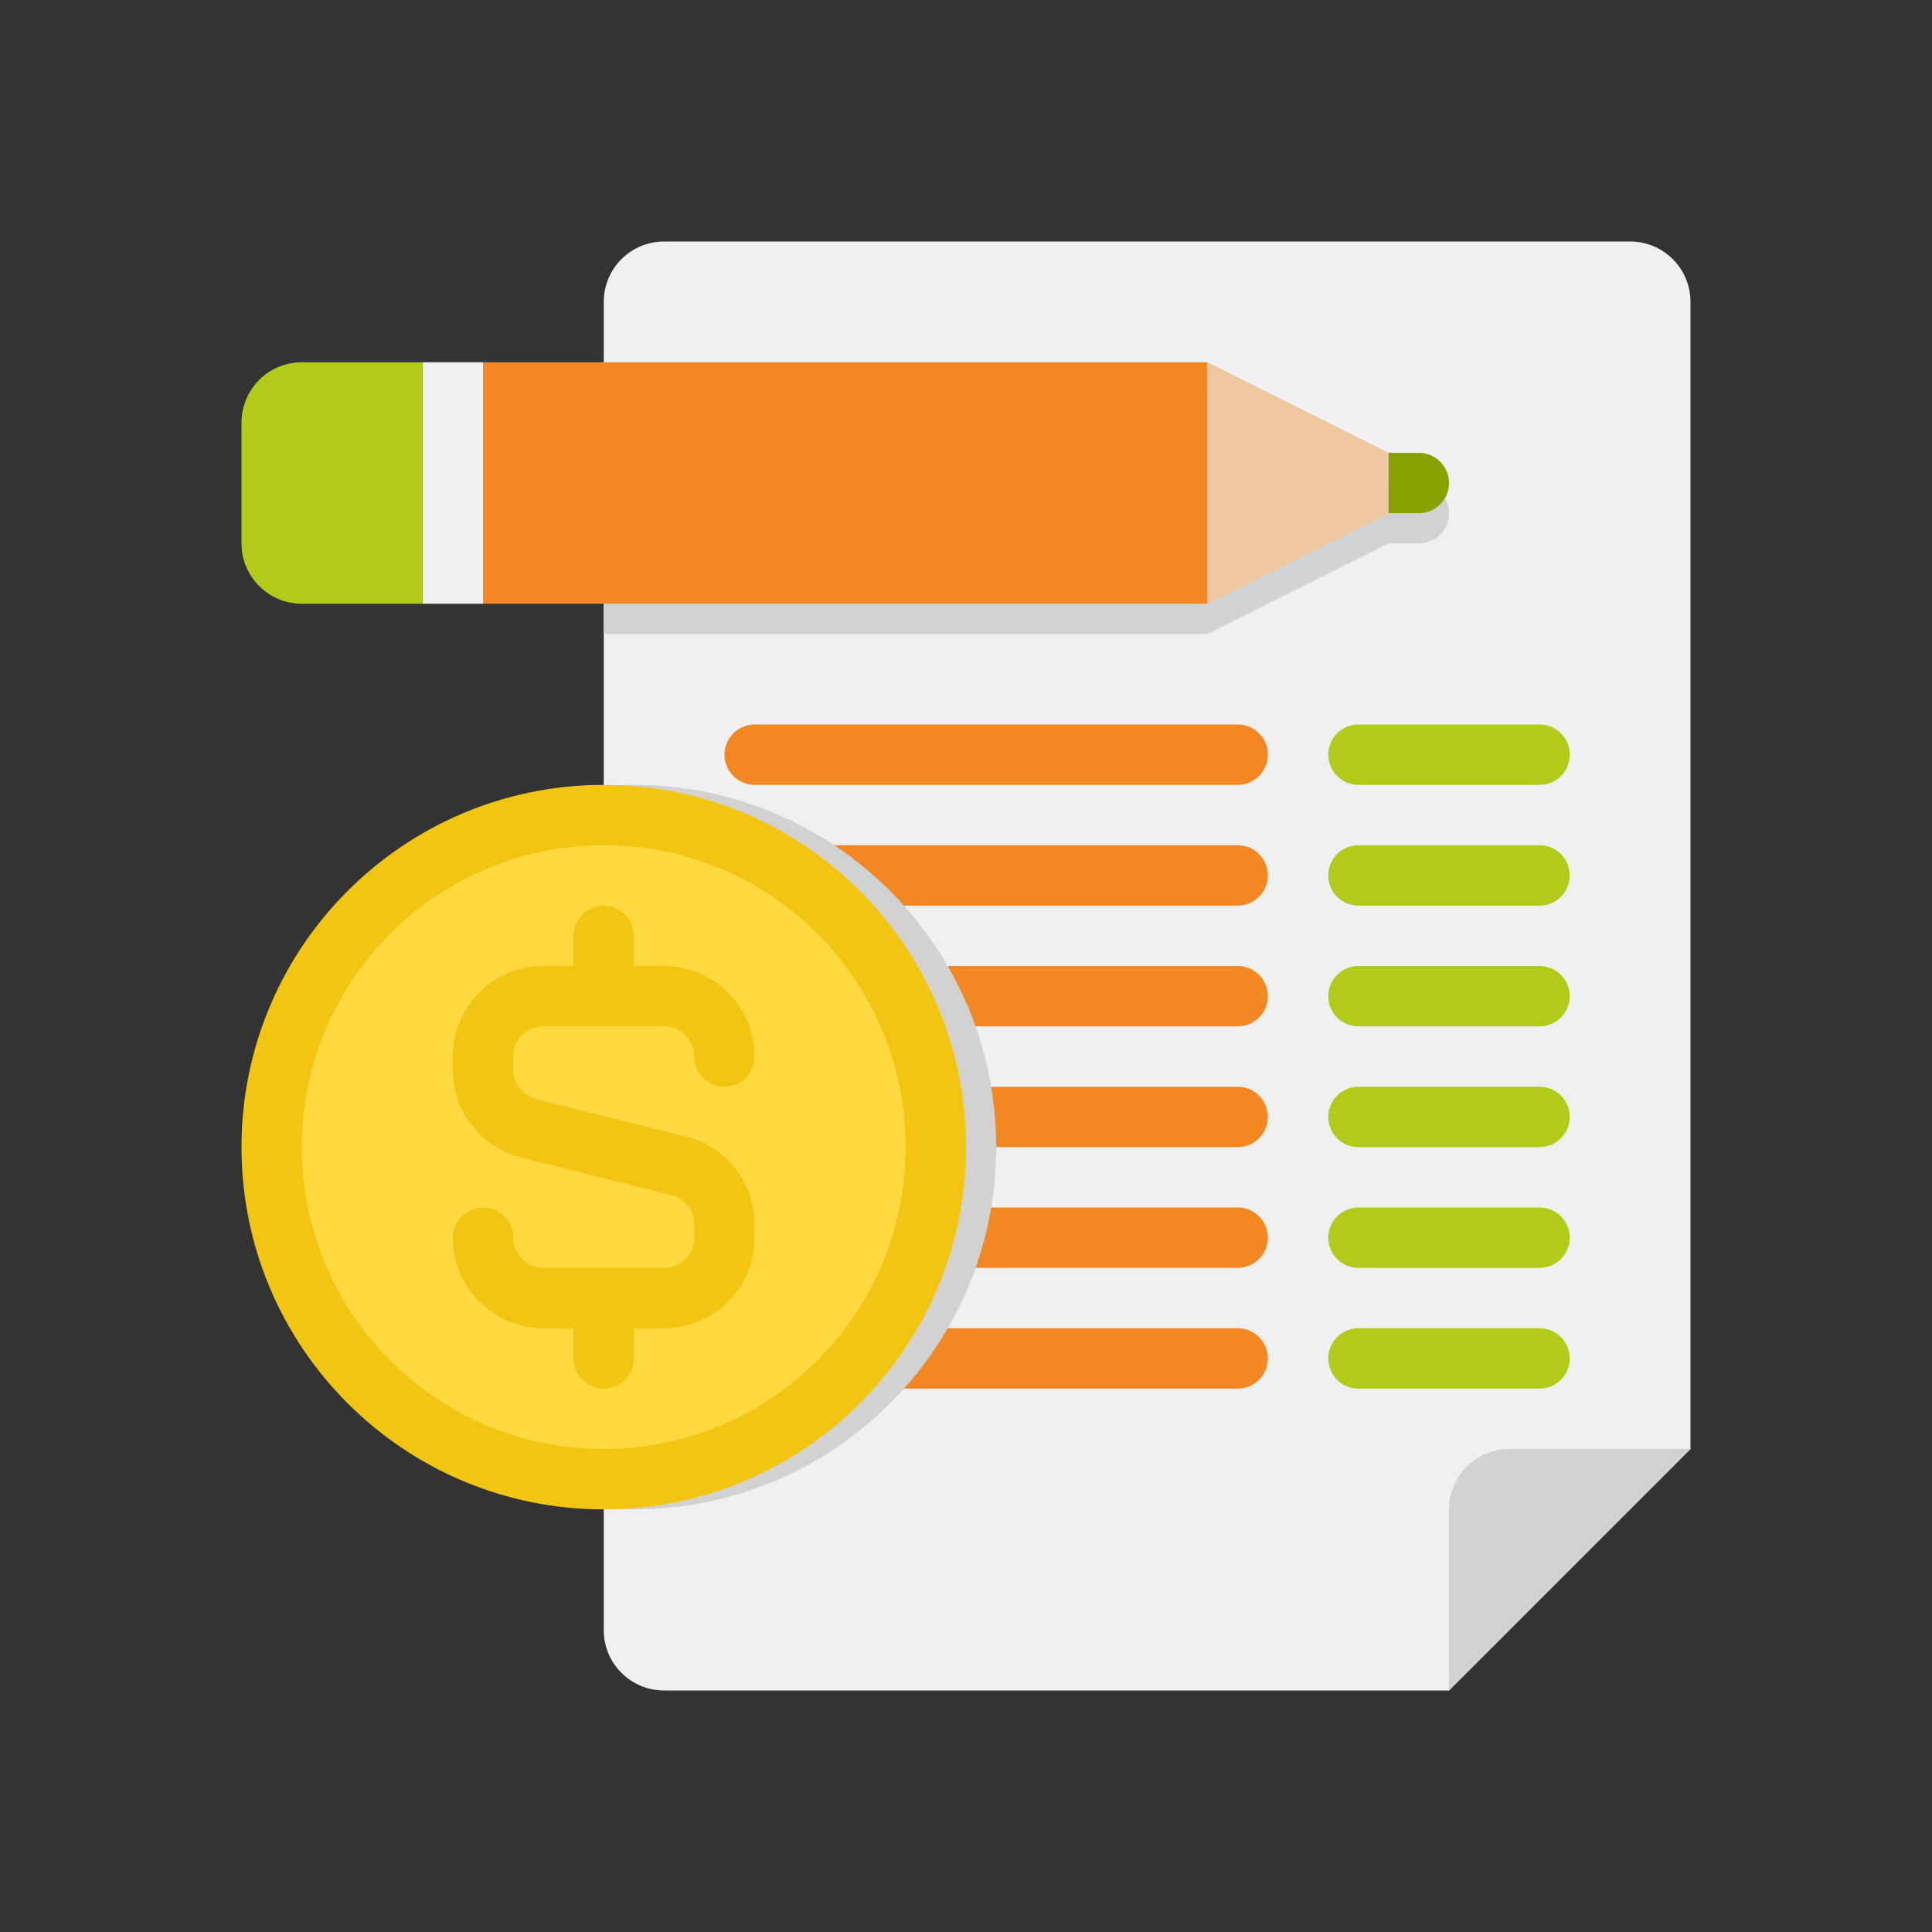
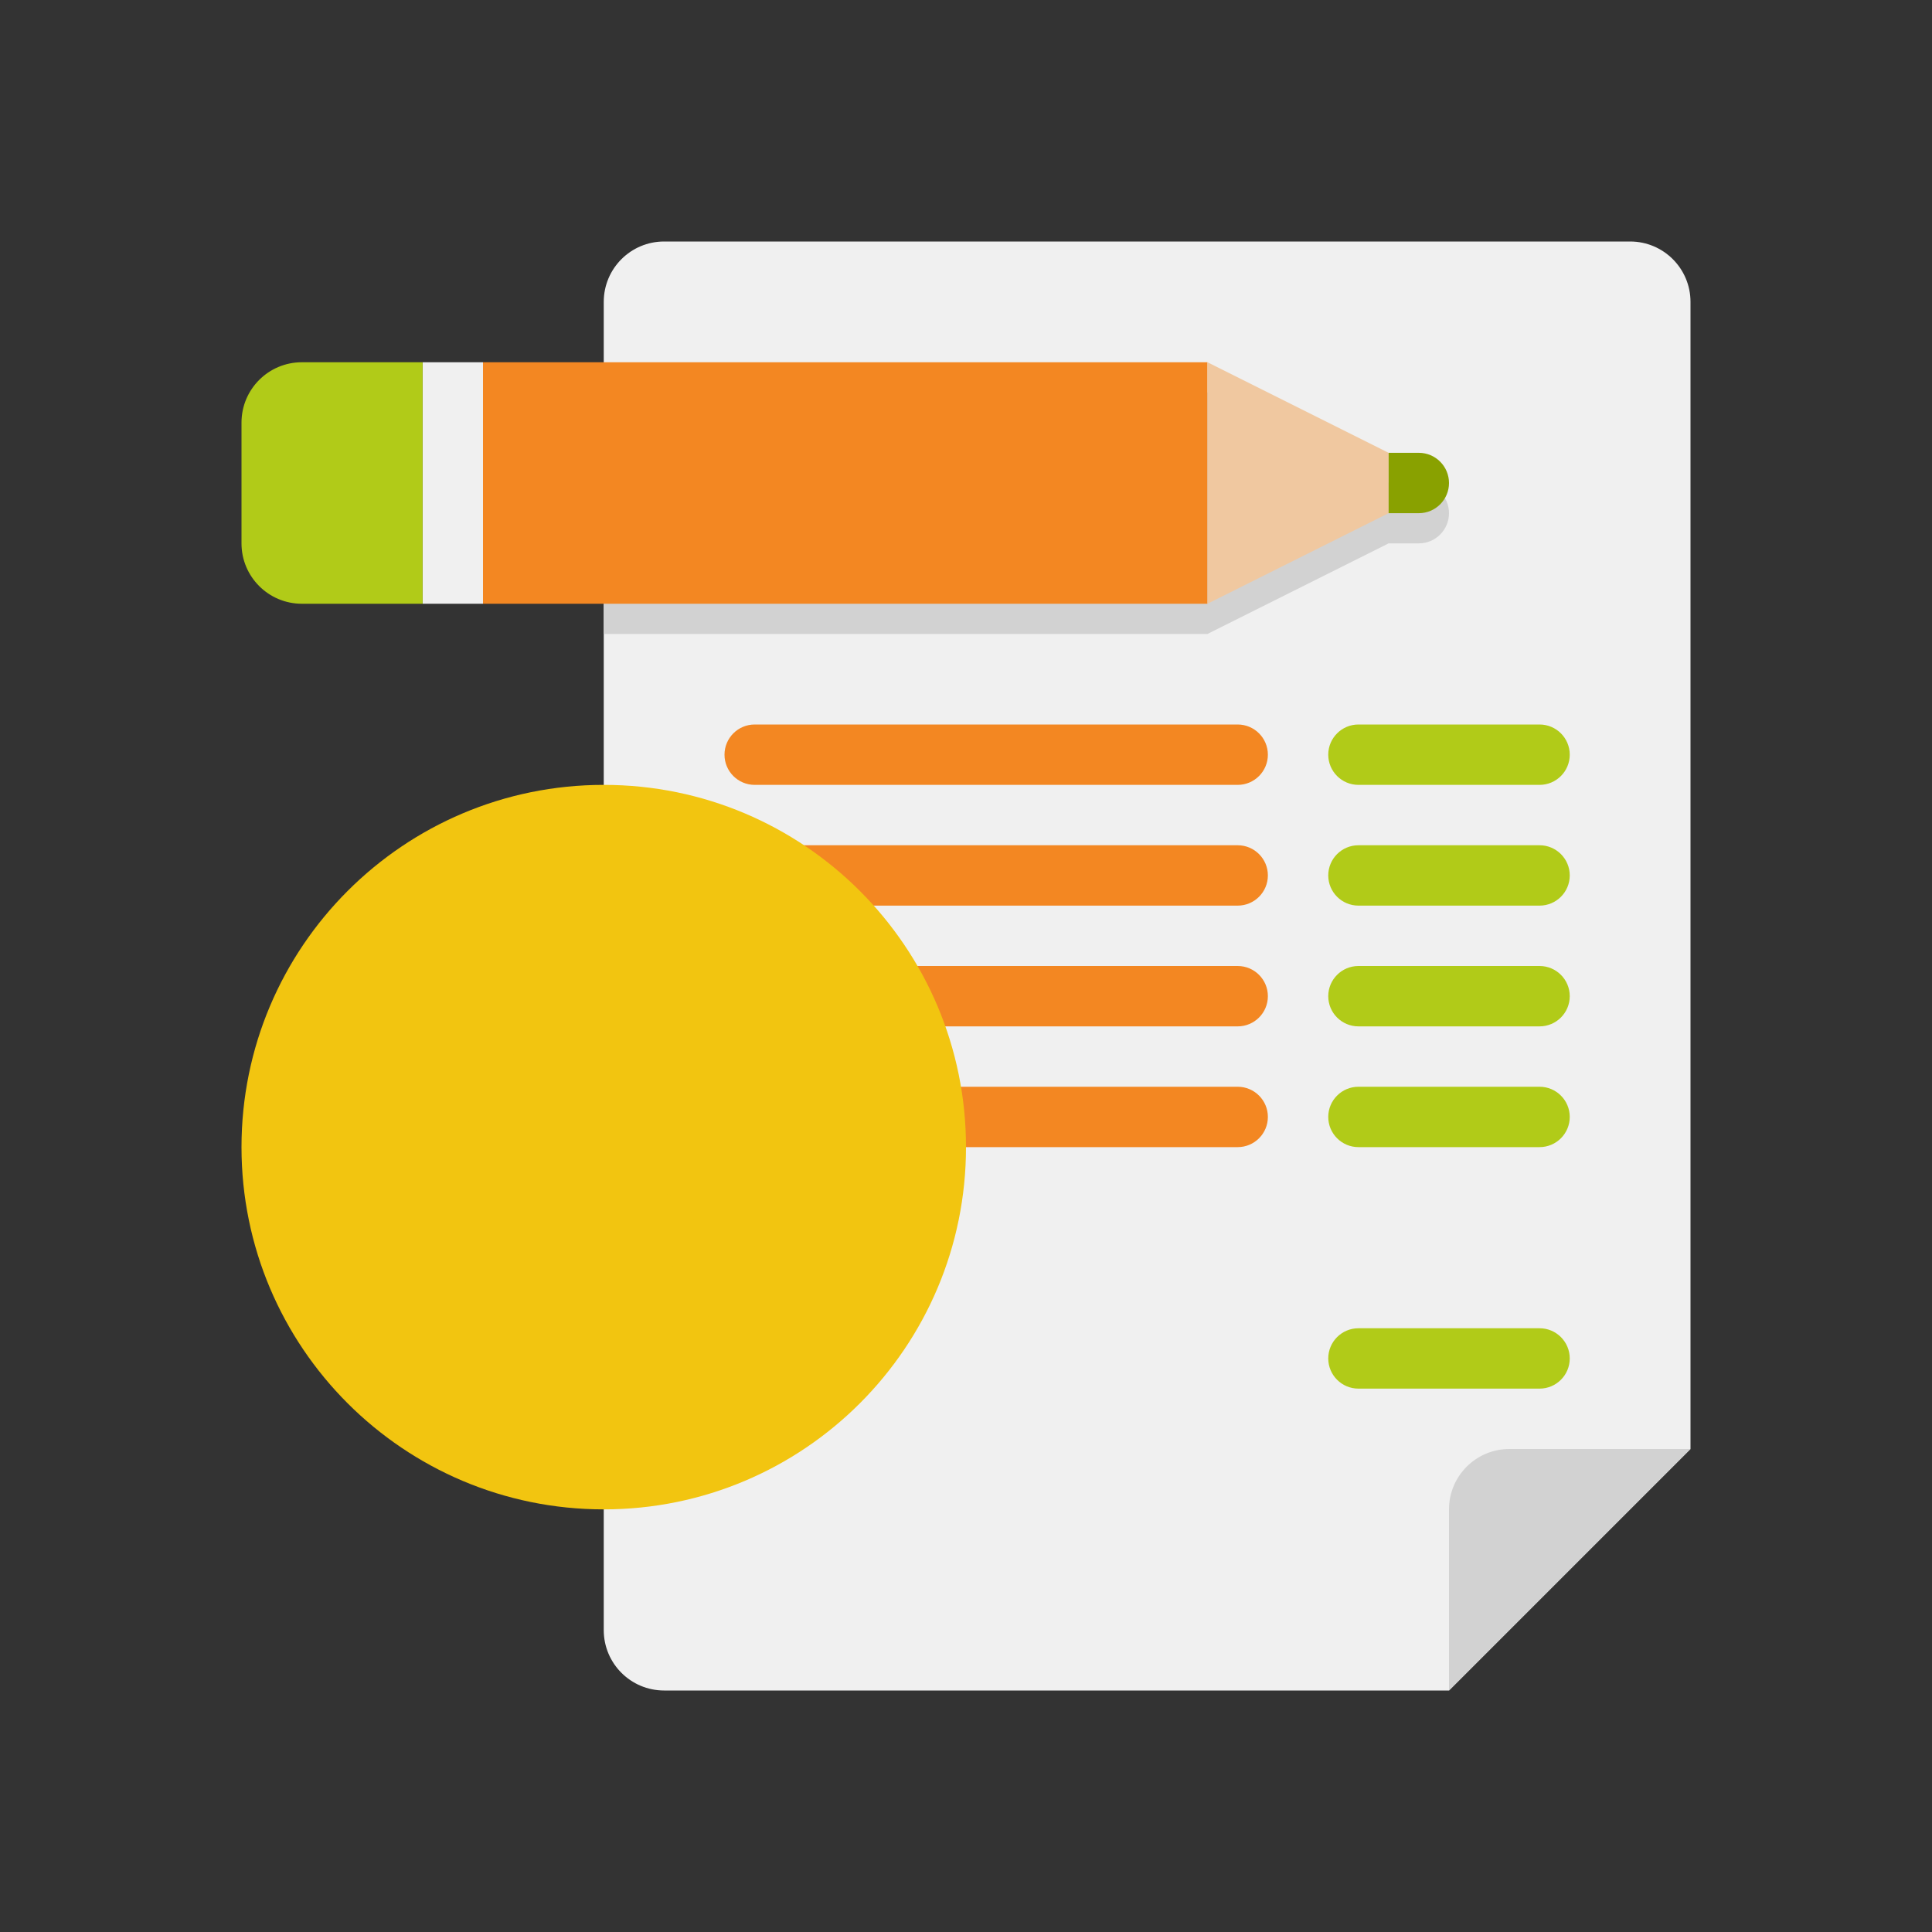
<svg xmlns="http://www.w3.org/2000/svg" width="512" height="512" viewBox="0 0 512 512" fill="none">
  <rect x="0" y="0" width="512" height="512" fill="#333333" stroke="none" />
  <path d="M176 64H432C440.84 64 448 71.16 448 80V384C423.008 408.992 408.992 423.008 384 448H176C167.16 448 160 440.84 160 432V80C160 71.16 167.16 64 176 64Z" fill="#F0F0F0" />
  <path d="M328 208H200C195.584 208 192 204.416 192 200C192 195.584 195.584 192 200 192H328C332.416 192 336 195.584 336 200C336 204.416 332.416 208 328 208Z" fill="#F38722" />
  <path d="M408 208H360C355.584 208 352 204.416 352 200C352 195.584 355.584 192 360 192H408C412.416 192 416 195.584 416 200C416 204.416 412.416 208 408 208Z" fill="#B1CB18" />
  <path d="M328 240H200C195.584 240 192 236.416 192 232C192 227.584 195.584 224 200 224H328C332.416 224 336 227.584 336 232C336 236.416 332.416 240 328 240Z" fill="#F38722" />
  <path d="M408 240H360C355.584 240 352 236.416 352 232C352 227.584 355.584 224 360 224H408C412.416 224 416 227.584 416 232C416 236.416 412.416 240 408 240Z" fill="#B1CB18" />
  <path d="M328 272H200C195.584 272 192 268.416 192 264C192 259.584 195.584 256 200 256H328C332.416 256 336 259.584 336 264C336 268.416 332.416 272 328 272Z" fill="#F38722" />
  <path d="M408 272H360C355.584 272 352 268.416 352 264C352 259.584 355.584 256 360 256H408C412.416 256 416 259.584 416 264C416 268.416 412.416 272 408 272Z" fill="#B1CB18" />
  <path d="M328 304H200C195.584 304 192 300.416 192 296C192 291.584 195.584 288 200 288H328C332.416 288 336 291.584 336 296C336 300.416 332.416 304 328 304Z" fill="#F38722" />
  <path d="M408 304H360C355.584 304 352 300.416 352 296C352 291.584 355.584 288 360 288H408C412.416 288 416 291.584 416 296C416 300.416 412.416 304 408 304Z" fill="#B1CB18" />
-   <path d="M328 336H200C195.584 336 192 332.416 192 328C192 323.584 195.584 320 200 320H328C332.416 320 336 323.584 336 328C336 332.416 332.416 336 328 336Z" fill="#F38722" />
-   <path d="M408 336H360C355.584 336 352 332.416 352 328C352 323.584 355.584 320 360 320H408C412.416 320 416 323.584 416 328C416 332.416 412.416 336 408 336Z" fill="#B1CB18" />
-   <path d="M328 368H200C195.584 368 192 364.416 192 360C192 355.584 195.584 352 200 352H328C332.416 352 336 355.584 336 360C336 364.416 332.416 368 328 368Z" fill="#F38722" />
  <path d="M408 368H360C355.584 368 352 364.416 352 360C352 355.584 355.584 352 360 352H408C412.416 352 416 355.584 416 360C416 364.416 412.416 368 408 368Z" fill="#B1CB18" />
-   <path d="M168 400C221.019 400 264 357.019 264 304C264 250.981 221.019 208 168 208C114.981 208 72 250.981 72 304C72 357.019 114.981 400 168 400Z" fill="#D2D2D2" />
  <path d="M384 448V400C384 391.16 391.16 384 400 384H448L384 448Z" fill="#D2D2D2" />
  <path d="M160 400C213.019 400 256 357.019 256 304C256 250.981 213.019 208 160 208C106.981 208 64 250.981 64 304C64 357.019 106.981 400 160 400Z" fill="#F2C510" />
-   <path d="M160 384C204.183 384 240 348.183 240 304C240 259.817 204.183 224 160 224C115.817 224 80 259.817 80 304C80 348.183 115.817 384 160 384Z" fill="#FFD940" />
  <path d="M181.824 301.208L142.064 291.272C138.496 290.376 136 287.184 136 283.504V280C136 275.592 139.584 272 144 272H176C180.416 272 184 275.592 184 280C184 284.416 187.576 288 192 288C196.424 288 200 284.416 200 280C200 266.768 189.232 256 176 256H168V248C168 243.584 164.424 240 160 240C155.576 240 152 243.584 152 248V256H144C130.768 256 120 266.768 120 280V283.504C120 294.536 127.48 304.112 138.176 306.792L177.936 316.728C181.504 317.624 184 320.816 184 324.496V328C184 332.408 180.416 336 176 336H144C139.584 336 136 332.408 136 328C136 323.584 132.424 320 128 320C123.576 320 120 323.584 120 328C120 341.232 130.768 352 144 352H152V360C152 364.416 155.576 368 160 368C164.424 368 168 364.416 168 360V352H176C189.232 352 200 341.232 200 328V324.496C200 313.464 192.52 303.888 181.824 301.208Z" fill="#F2C510" />
  <path d="M376 128H368L320 104H160V168H320L368 144H376C380.416 144 384 140.416 384 136C384 131.584 380.416 128 376 128Z" fill="#D2D2D2" />
  <path d="M128 160V96H320V160H128Z" fill="#F38722" />
  <path d="M320 96V160L368 136V120L320 96Z" fill="#F0C8A0" />
  <path d="M368 136H376C380.416 136 384 132.416 384 128C384 123.584 380.416 120 376 120H368V136Z" fill="#89A100" />
  <path d="M112 160V96H128V160H112Z" fill="#F0F0F0" />
  <path d="M64 112V144C64 152.84 71.16 160 80 160H112V96H80C71.16 96 64 103.16 64 112Z" fill="#B1CB18" />
</svg>